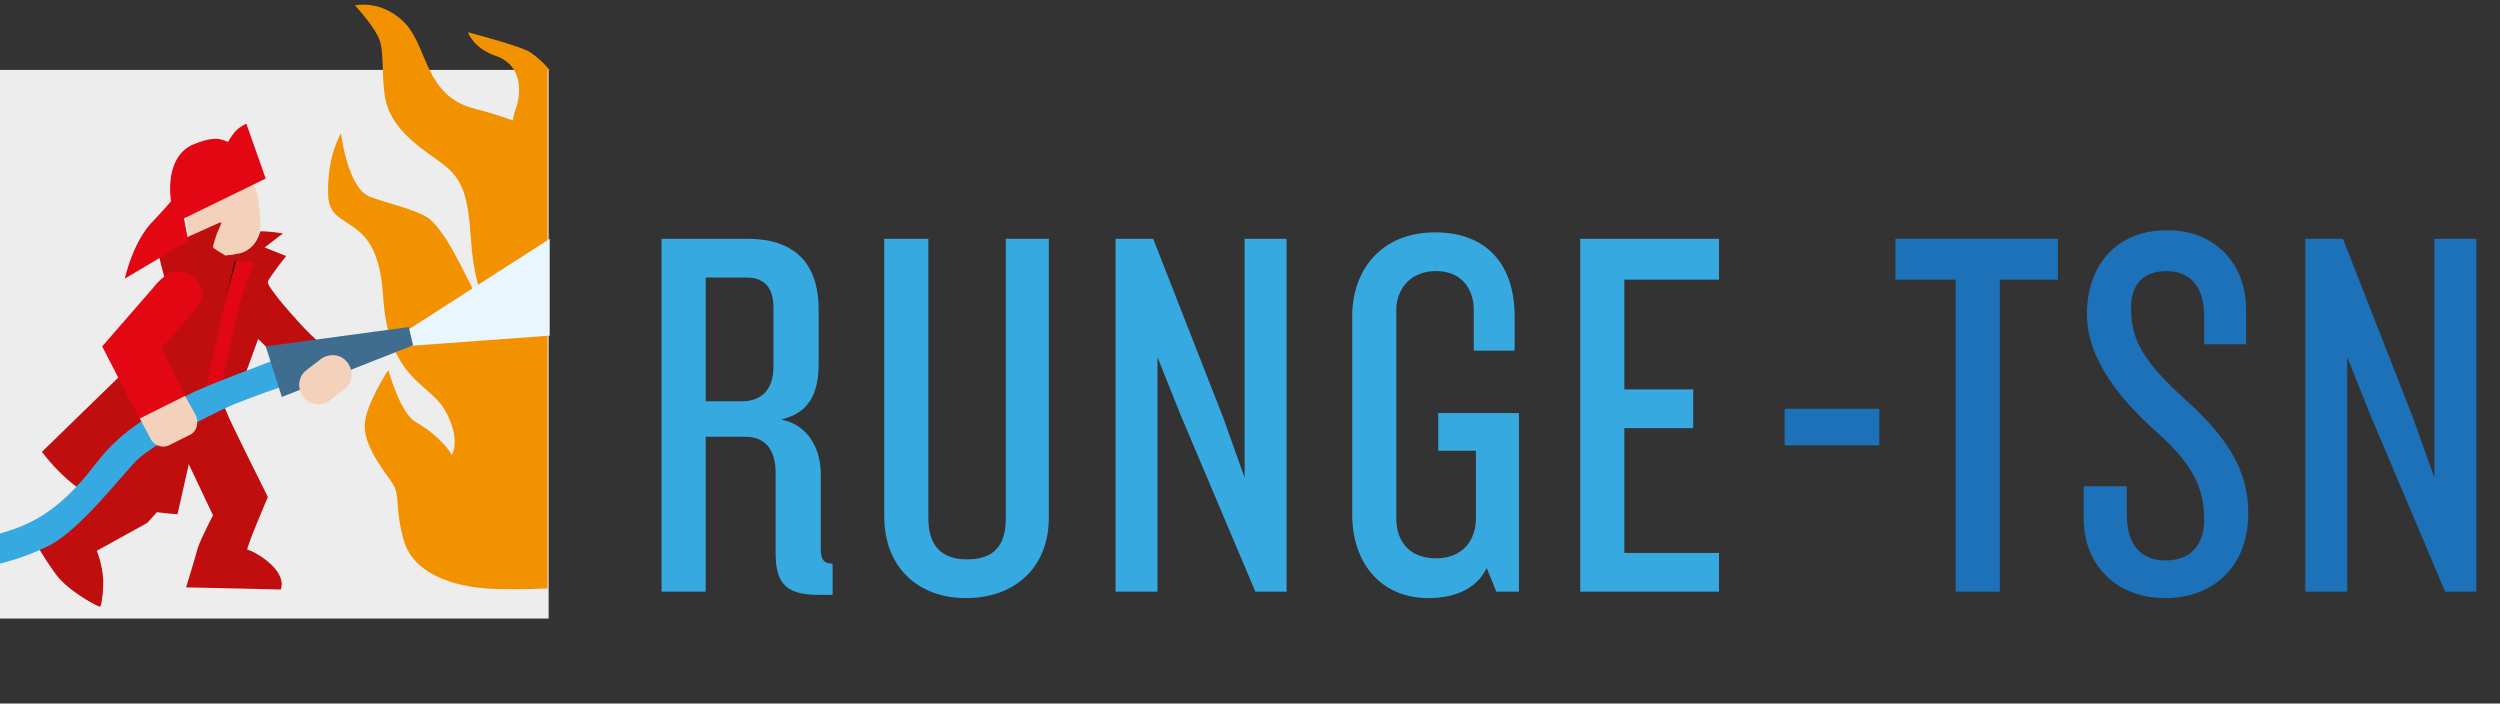
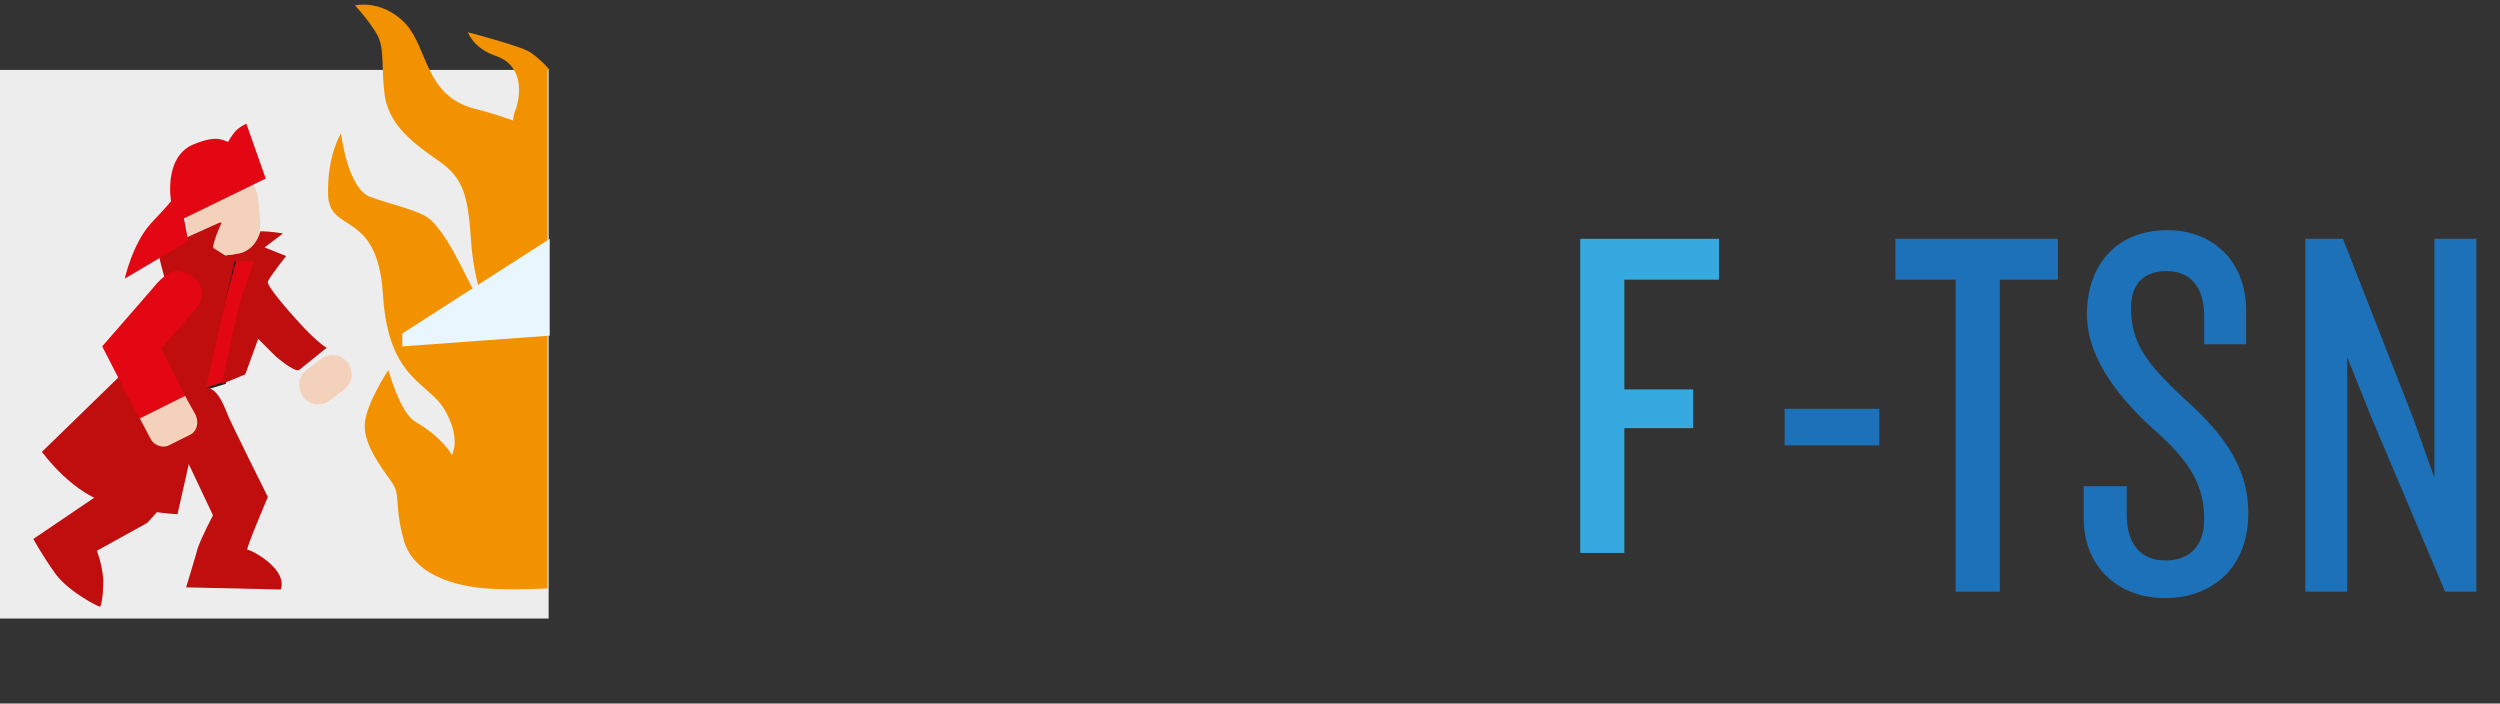
<svg xmlns="http://www.w3.org/2000/svg" baseProfile="tiny" overflow="visible" version="1.2" viewBox="0 0 232.4 65.4">
  <rect x="0" y="0" width="232.4" height="65.4" fill="#333333" stroke="none" />
  <defs />
  <g fill="#36A9E1">
-     <path d="M76.2 55.3c-3 0-4.1-.9-4.1-3.9v-7.5c0-2-.9-3.3-2.8-3.3h-3.7V55h-4.1V22.2h8c4.2 0 6.6 2.1 6.6 6.6v5c0 2.8-.9 4.6-3.5 5.2 2.6.5 3.7 2.8 3.7 5.1v7c0 .9.3 1.3 1.1 1.3v2.9h-1.2zm-4.3-26.7c0-1.7-.7-2.8-2.5-2.8h-3.8v11.5H69c1.8 0 2.9-1.1 2.9-3.2v-5.5zM89.8 55.6c-4.4 0-7.6-2.8-7.6-7.6V22.2h4.1v26c0 2.5 1.2 3.8 3.6 3.8 2.5 0 3.6-1.3 3.6-3.8v-26h4v25.9c0 4.7-3.2 7.5-7.7 7.5zM116.7 55l-6.9-16.3-2.2-5.5V55h-3.9V22.2h3.5l6.5 16.6 2 5.6V22.2h3.9V55h-2.9zM139.1 55l-.9-2.2c-.9 1.9-2.9 2.8-5.4 2.8-4.4 0-7.1-3.2-7.1-7.8V29.4c0-4.3 2.7-7.8 7.7-7.8s7.4 3.2 7.4 7.8v3.2H137v-3.8c0-1.9-1.1-3.6-3.5-3.6-2.5 0-3.7 1.8-3.7 3.6v19.4c0 2 1.1 3.7 3.7 3.7 2.5 0 3.7-1.7 3.7-3.7v-6.3h-3.5v-3.5h7.5V55h-2.1z" />
-   </g>
-   <path fill="#36A9E1" d="M146.9 55V22.2h12.9V26H151v10.2h6.4v3.6H151v11.6h8.8V55h-12.9z" />
+     </g>
+   <path fill="#36A9E1" d="M146.9 55V22.2h12.9V26H151v10.2h6.4v3.6H151v11.6h8.8h-12.9z" />
  <path fill="#1D71B8" d="M165.9 41.4V38h8.8v3.4h-8.8zM185.9 26v29h-4.1V26h-5.6v-3.8h15.1V26h-5.4z" />
  <g fill="#1D71B8">
    <path d="M201.3 55.6c-4.6 0-7.6-3.1-7.6-7.4v-3h4v2.6c0 2.8 1.3 4.3 3.6 4.3 2.4 0 3.6-1.5 3.6-3.8 0-3.1-1.2-5.3-4.6-8.3-3-2.7-6.3-6.5-6.3-10.8 0-4.4 2.6-7.8 7.5-7.8 4.4 0 7.3 3.1 7.3 7.4V32h-3.9v-2.6c0-2.5-1.1-4.2-3.5-4.2-2.2 0-3.3 1.3-3.3 3.4 0 3.2 1.3 5.1 5.1 8.6 3.8 3.4 5.8 6.5 5.8 10.5 0 5.3-3.6 7.9-7.7 7.9zM227.3 55l-6.9-16.3-2.2-5.5V55h-3.9V22.2h3.5l6.5 16.6 2 5.6V22.2h3.9V55h-2.9z" />
  </g>
  <path fill="#EDEDED" d="M0 6.5h51v51H0z" />
  <path fill="#E30613" d="M20.9 35.6l2.8-9.4.5-1.6-.1-.2.2-1.3-2.2.2-3.5 13z" />
  <path fill="none" stroke="#1D1D1B" stroke-miterlimit="10" stroke-width=".2" d="M20.9 35.6l2.8-9.4.5-1.6-.1-.2.2-1.3-2.2.2-3.5 13z" />
  <path fill="#C00D0E" d="M21.1 38.4c-.4-1-1-2.5-2.2-2.4-1.5.2-3.3 2.7-3.3 2.7l1.5 3.5 2.7 5.7s-1 1.9-1.4 3c-.3 1.1-1.1 3.7-1.1 3.7l8.8.2s.4-.8-.5-1.9c-.9-1.1-2.4-1.8-2.6-1.8-.2 0 1.9-4.9 1.9-4.9s-3.7-7.4-3.8-7.8zM3.1 50.1s.8 1.5 2.1 3.3c1.2 1.6 3.9 3 4.1 3 .1-.1.3-.9.3-2.5-.1-1.5-.6-2.7-.6-2.7l4.7-2.6 2.4-2.7H9.3l-6.2 4.2zM28 30.2c-1.2-1.3-3.2-3.6-3.1-4 .1-.4 1.7-2.4 1.7-2.4l-2-.8 1.7-1.3s-1.1-.2-2.1-.2c-.3 1.1-1.1 1.9-2.2 2.1l-1.5.2.4.5h2.7l-1.3 3.8-1.7 7.6 2.2-.9 1.2-3.3 1.6 1.6s1.7 1.5 2.2 1.3l2.6-2.1c-.1.1-1.3-.9-2.4-2.1z" />
  <path fill="#F3D1BB" d="M24.1 21.6c.1-.3.1-.7.1-1.1l-.2-2c-.2-1.6-1.5-2.7-2.9-2.6l-1.7.2c-1.4.2-2.4 1.6-2.2 3.1l.2 2c.2 1.6 1.5 2.7 2.9 2.6h.2l1.5-.2c1-.1 1.9-.9 2.1-2z" />
  <path fill="#F39200" d="M51.1 6.5c-.7-.8-1.5-1.5-2.1-1.8-1.3-.6-5.5-1.7-5.5-1.7s.5 1.5 2.6 2.2c2.1.7 2.5 2.8 1.9 4.8-.2.5-.3.9-.3 1.2-.9-.3-2-.7-3.6-1.1-4.6-1.2-4.3-5.6-6.4-7.9C35.5-.1 33 .5 33 .5s1.4 1.5 2.1 2.8c.7 1.3.3 3.3.7 5.8.5 2.6 2.6 4.2 4.9 5.8 2.3 1.6 2.8 3 3.1 7.6.3 4.7 2.2 8.2 2.2 8.2-2.7-4.7-3.8-8-5.8-10.1-.9-1-3.6-1.5-5.8-2.3-2.1-.8-2.7-5.9-2.7-5.9s-1.3 2-1.2 5.7c.1 3.7 4.6 1.3 5.1 9.3s4.3 8.1 5.8 10.8c1.5 2.7.6 4.1.6 4.1s-.8-1.6-3.4-3.1c-1.4-.8-2.5-4.8-2.5-4.8s-2.2 3.3-2.2 5.2c0 1.8 1.5 3.8 2.5 5.2.9 1.3.2 1.9 1.1 5.3 1 3.9 6.2 4.5 7.7 4.6 1.1.1 3.7.1 5.7 0V6.5z" />
  <g>
    <path fill="#C00D0E" d="M20.4 20.7s-5.4 2.4-5.6 2.6c-.2.2.5 2.5.5 2.5s.6 1.6-.8 4-2.4 4.7-2.4 4.7l-.9.4L3.9 42s2.9 4.1 6.6 4.9c3.7.8 6 .9 6 .9l5.3-23.5-1.9-1.2c-.2-.1 0-.5.1-.9s.6-1.5.6-1.5h-.2z" />
    <path fill="#EAF6FE" d="M51.1 22.2L37.4 31v1.2l13.7-1z" />
-     <path fill="#36A9E1" d="M26.4 33.1c-.5 0-.7.3-.7.3s-6.7 2.5-8 3.2c-4.6 2.4-6.5 3.6-8.8 6.5C5.2 48 2.3 48.9 0 49.6v2.8c.7-.2 2.4-.6 4.6-1.7 2.9-1.5 6.7-6.5 8.1-7.9s6.5-4.1 9-5.2c4.9-1.9 5.4-1.9 5.4-1.9l-.7-2.6z" />
    <path fill="#E30613" d="M16.4 25.2c-1 0-2.2 1.6-2.2 1.6l-4.7 5.4L13 39l4.2-2.2-2.2-4.4 2.7-3.1s1.1-1.1 1.1-1.9c0-1.2-1.1-2.2-2.4-2.2" />
    <path fill="#F3D1BB" d="M13 38.9l1 1.9c.3.6 1.1.9 1.7.6l2-1c.6-.3.8-1.1.5-1.8l-1-1.8-4.2 2.1z" />
-     <path fill="#3F6D90" d="M24.7 32.2l1.5 4.7 12.2-4.8-.4-1.7z" />
    <path fill="#F3D1BB" d="M32.3 33.7c.6.8.5 1.9-.3 2.5l-1.3 1c-.8.6-1.9.5-2.5-.3-.6-.8-.5-1.9.3-2.5l1.3-1c.8-.6 1.9-.5 2.5.3" />
    <path fill="#E30613" d="M24.7 16.6l-7.6 3.7.4 2.1-5.9 3.5s.7-3.2 2.4-5.1c1.7-1.8 1.9-2.1 1.9-2.1s-.7-3.9 1.9-5.2c.7-.3 1.5-.6 2.3-.6.5 0 1.1.3 1.1.3s.2-.4.6-.9c.4-.5 1.1-.8 1.1-.8l1.8 5.1z" />
  </g>
</svg>